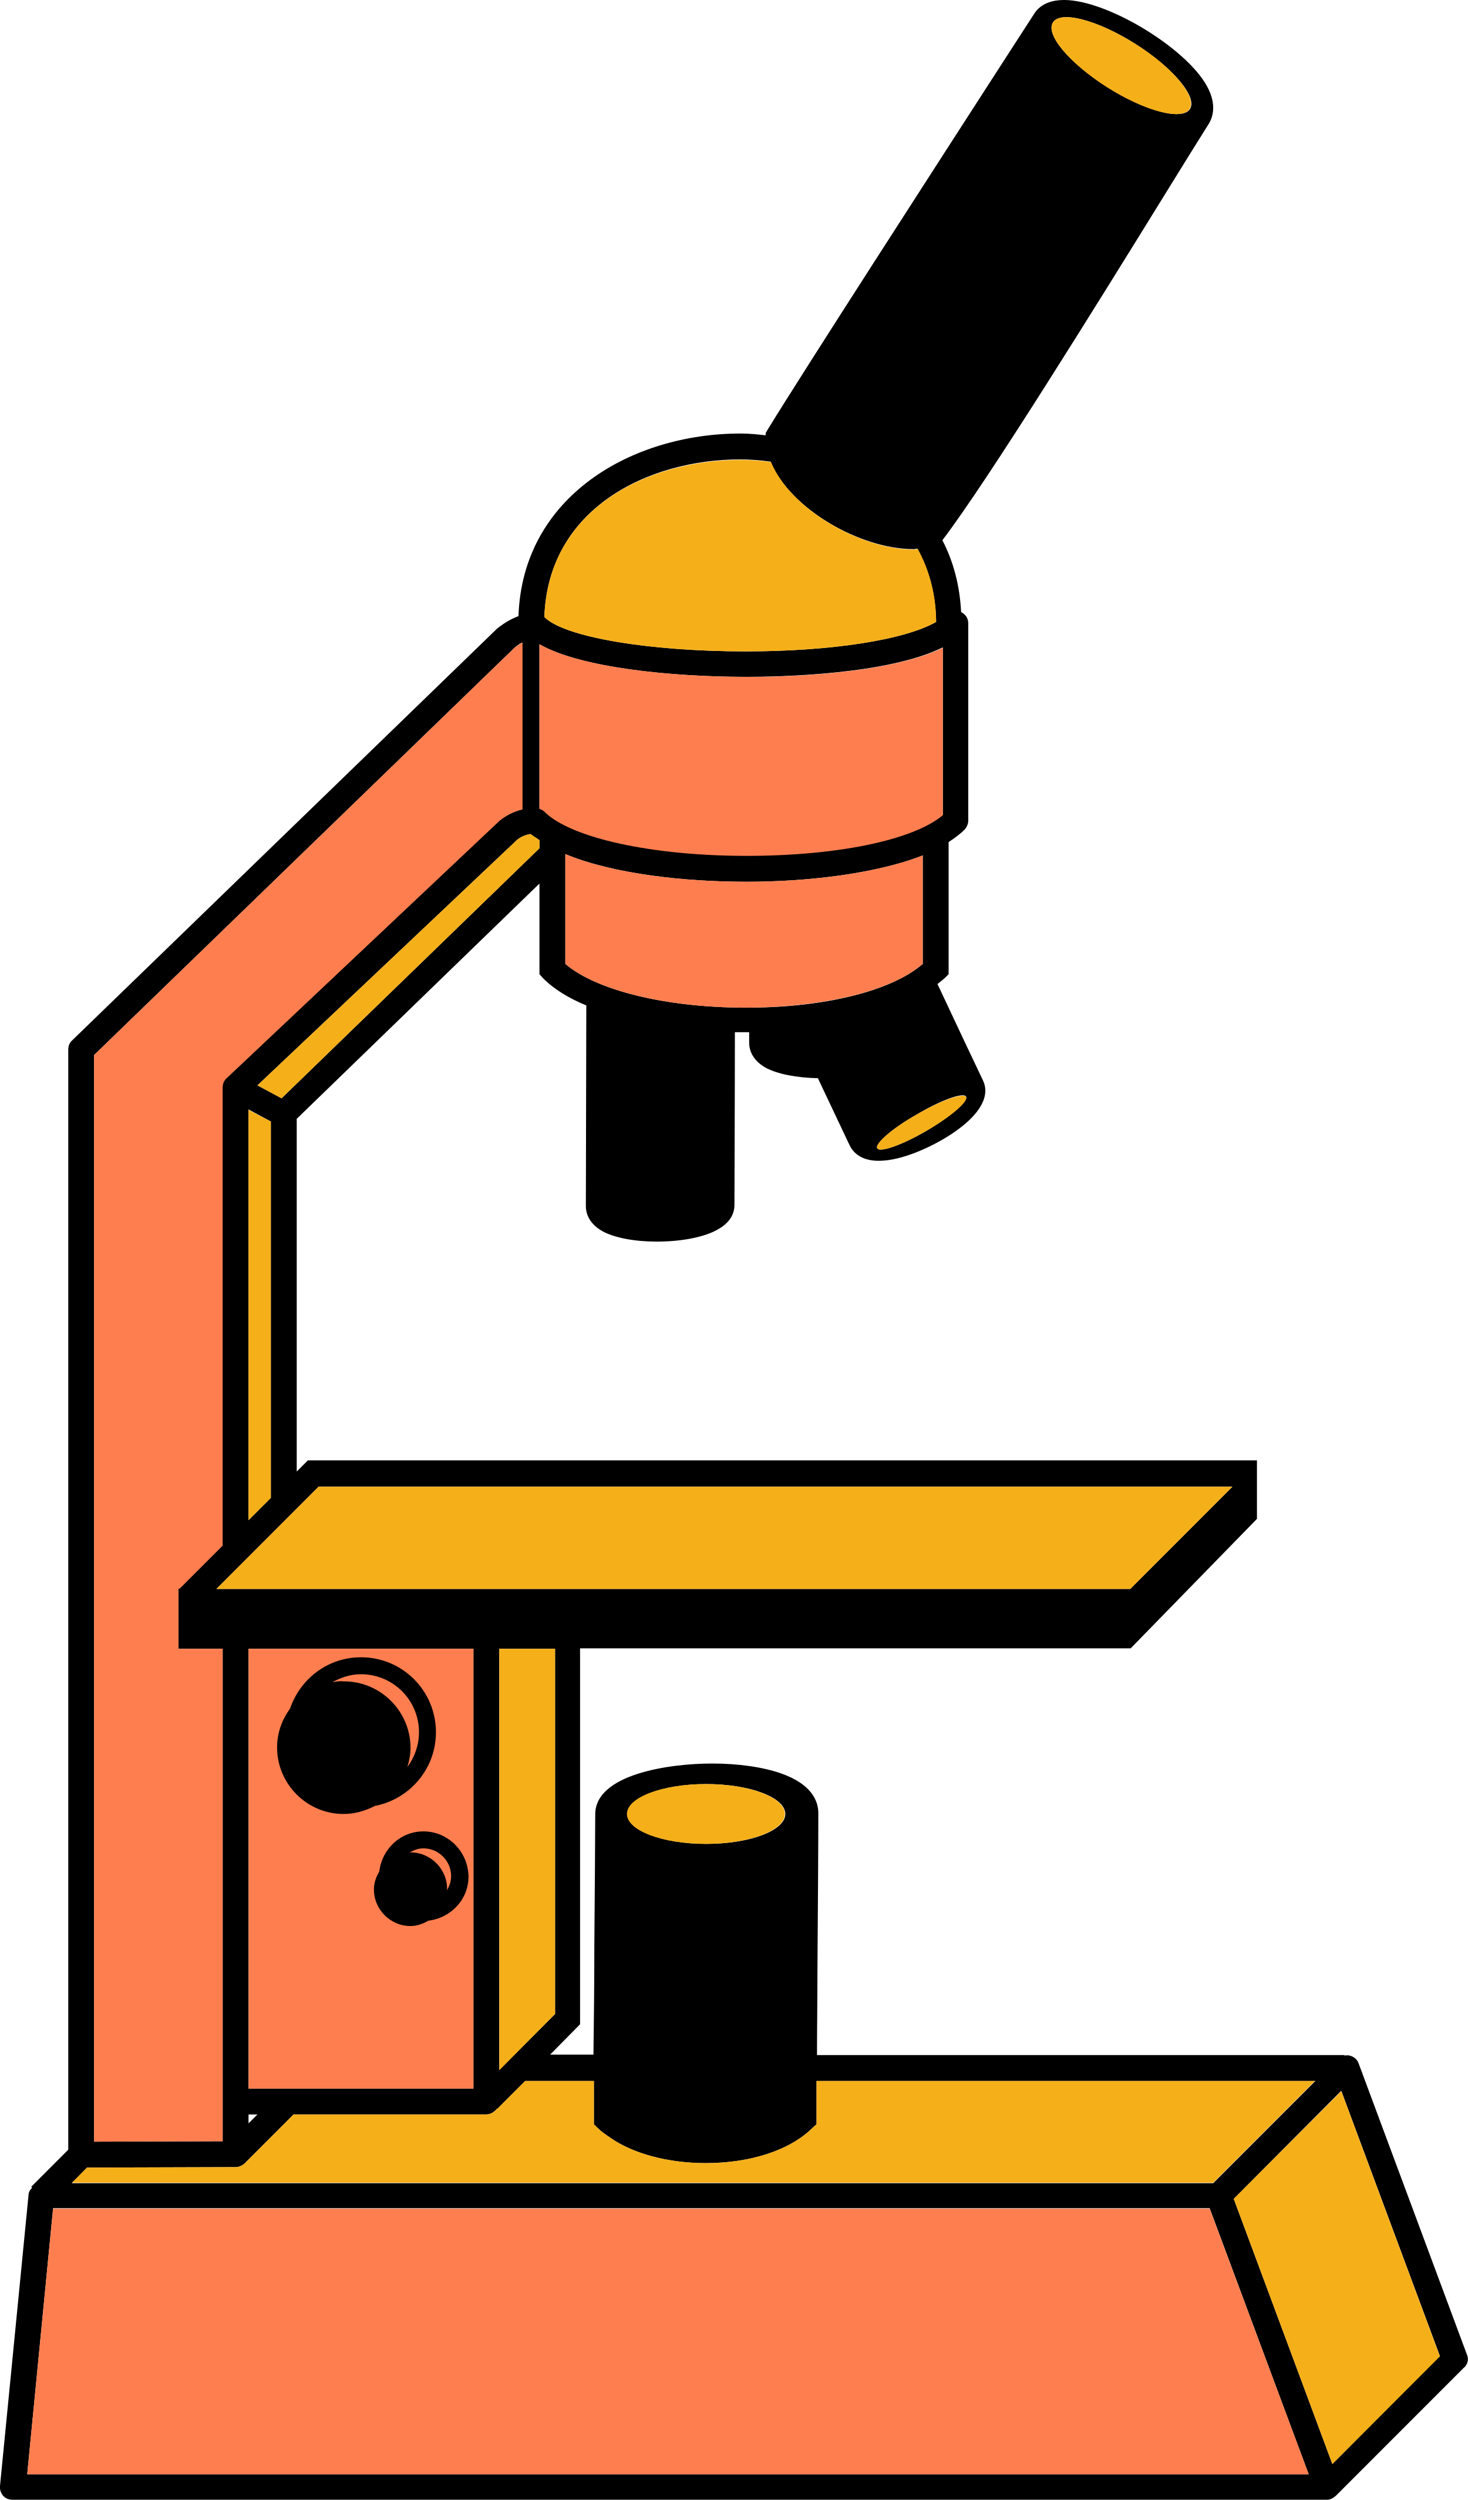
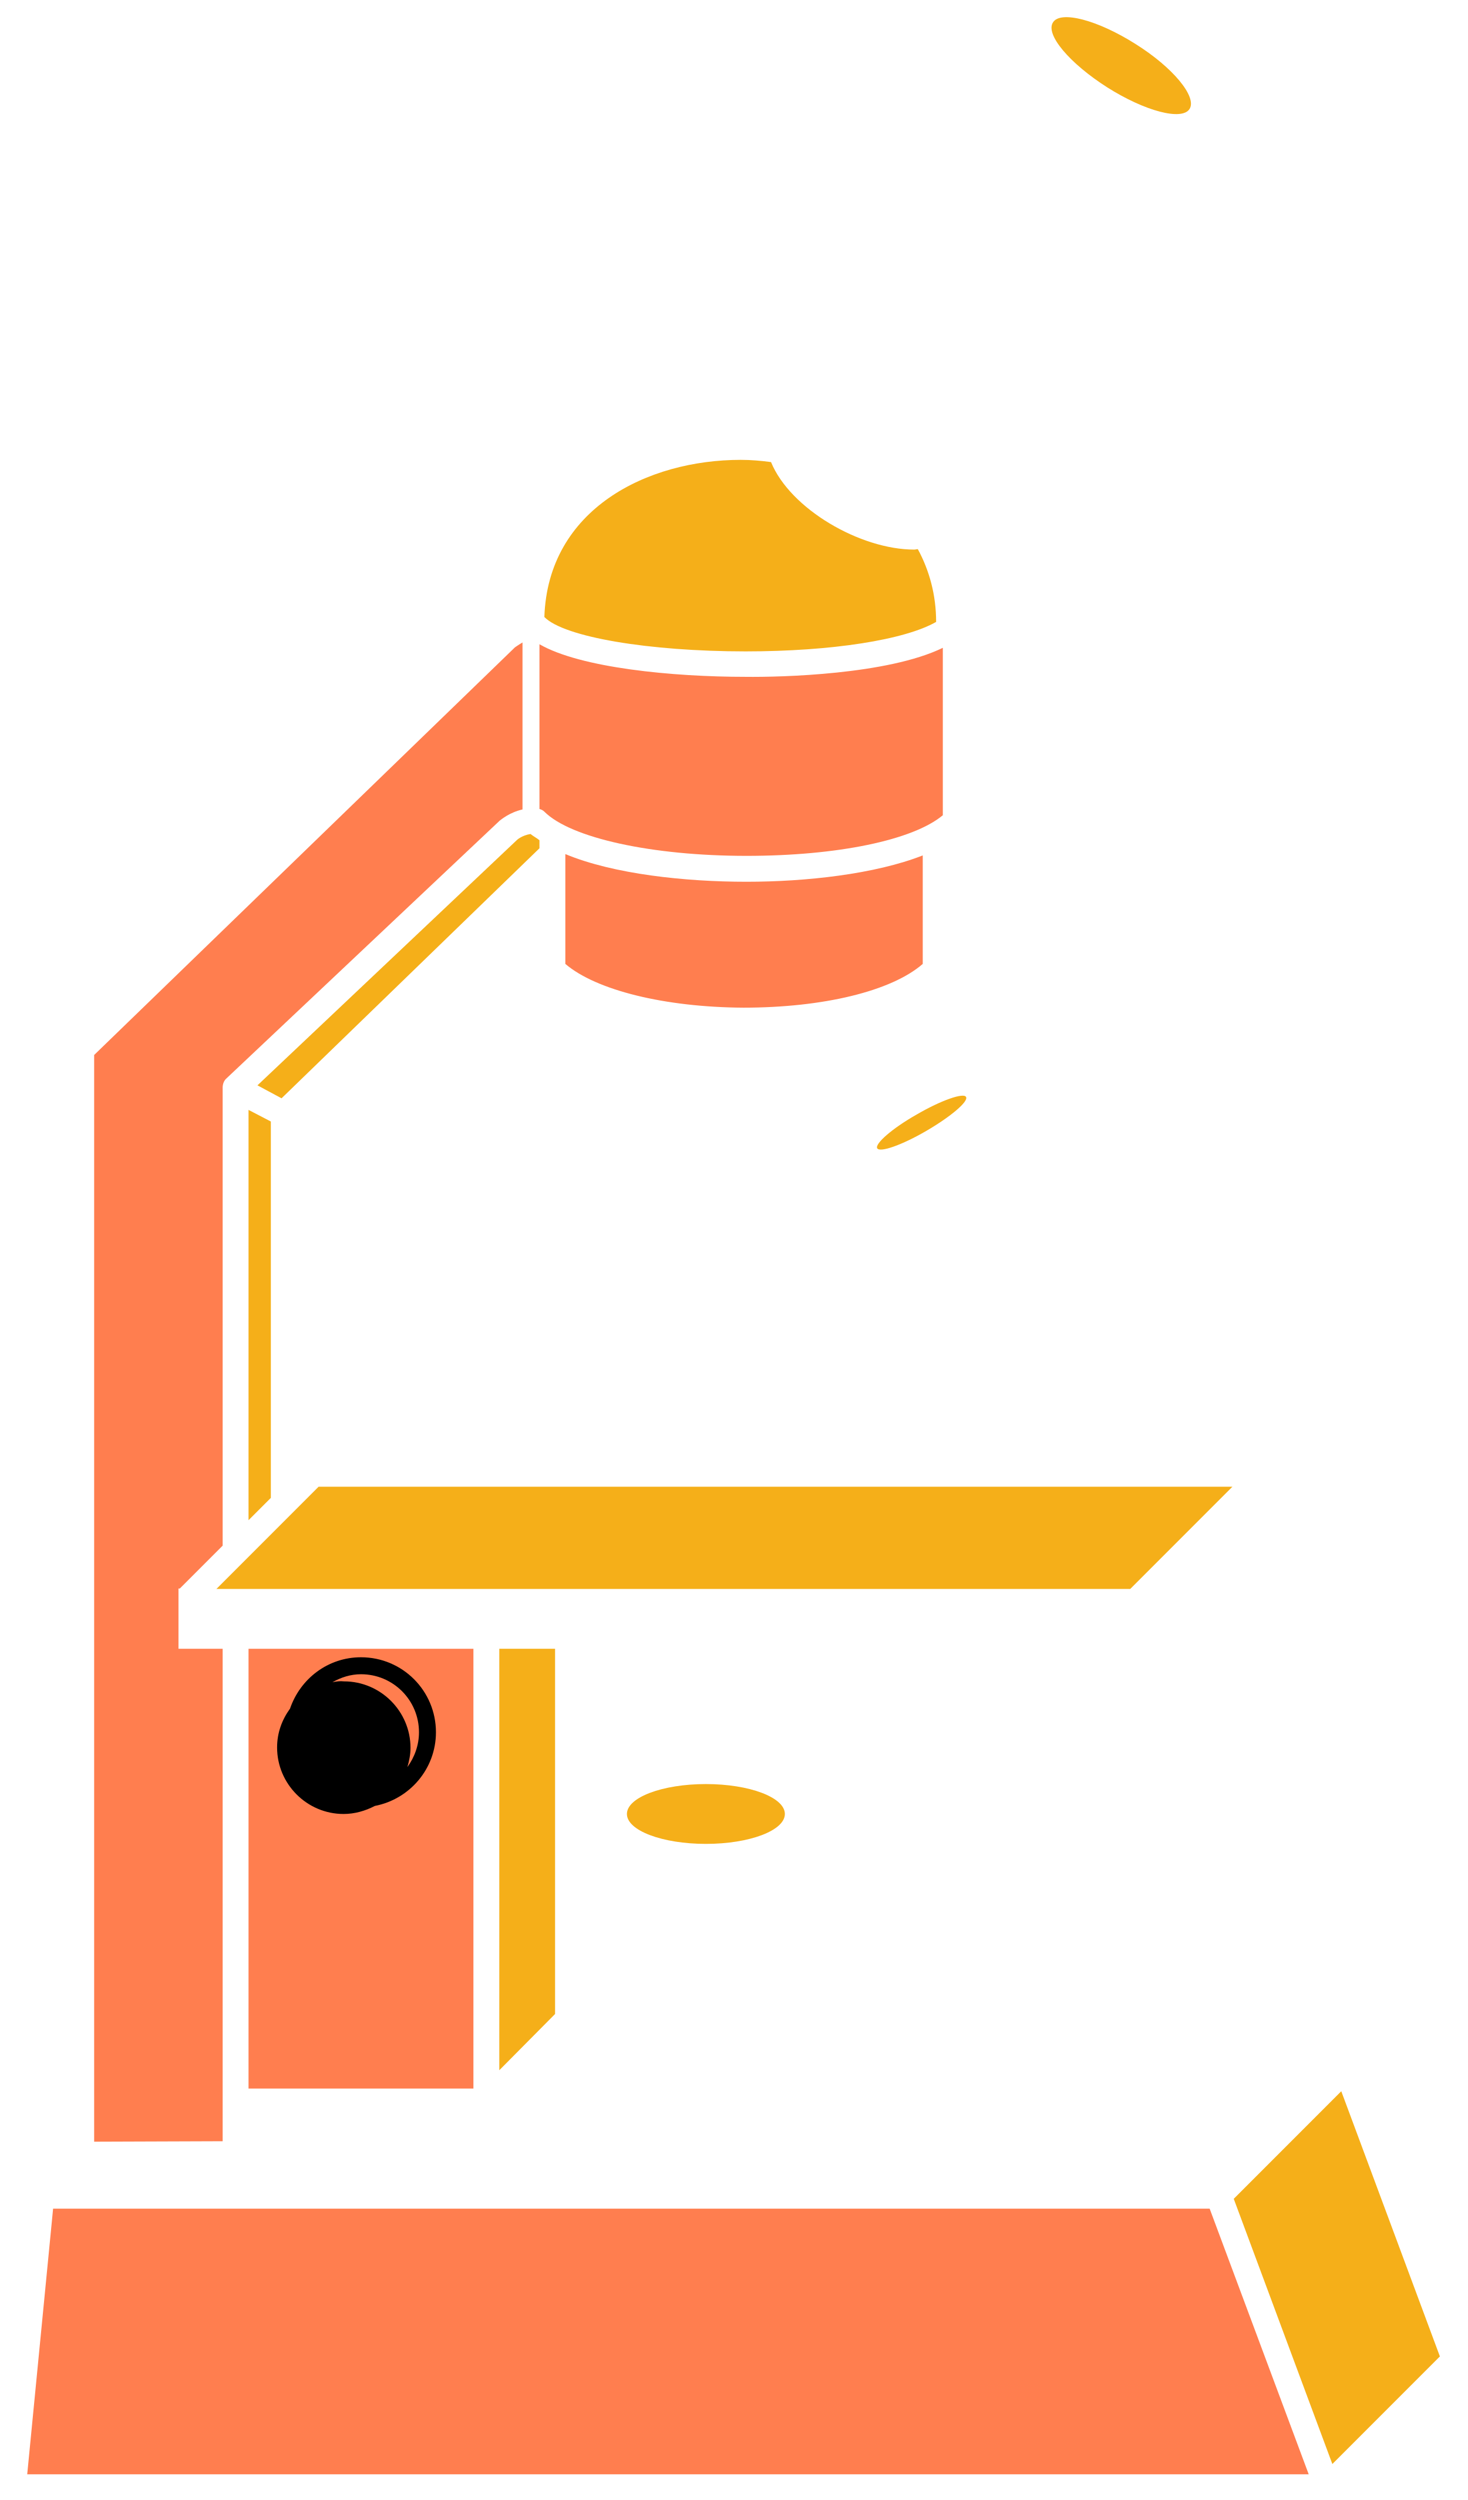
<svg xmlns="http://www.w3.org/2000/svg" id="Layer_1" x="0px" y="0px" viewBox="0 0 329 560" style="enable-background:new 0 0 329 560;" xml:space="preserve">
  <style type="text/css"> .st0{fill:#FF7E4F;} .st1{fill:#F5AF19;} </style>
-   <path d="M328.8,527.5l-24.3-65.3c-0.3-0.9-1.1-1.6-2.1-1.8c-0.4-0.1-0.7,0-1.1,0v-0.1H183.1c0-5.7,0.1-12.2,0.1-18.8 c0.1-13.9,0.2-28.1,0.2-35.4c0-2.7-1.5-6.5-8.4-8.9c-4-1.4-9.5-2.2-15.4-2.2c-9.7,0-26.1,2.4-26.2,11.3c0,4.7-0.1,16.6-0.2,29.4 c0,8.4-0.1,17.1-0.2,24.5h-9.7l6.7-6.8v-84.2h123.4l28.3-29v-13.1H69l-2.5,2.5v-79l54.4-52.7v20.3l0.8,0.9c2.5,2.5,5.8,4.5,9.7,6.1 c0,9.4-0.1,37.6-0.1,45c0,1.3,0.5,3.7,3.6,5.5c2.8,1.6,7.5,2.4,12.3,2.4c5.2,0,10.6-0.9,13.8-2.8c3-1.7,3.6-3.9,3.6-5.4 c0-4.4,0.1-26,0.1-38.7c0.6,0,1.2,0,1.8,0h0.4c0.3,0,0.6,0,1,0v2.4c0,1.3,0.5,3.7,3.6,5.5c2.7,1.5,7.1,2.3,11.8,2.4 c3.1,6.5,5.8,12.3,7.1,15c1.1,2.3,3.4,3.5,6.5,3.5c3,0,6.8-1,11.2-3.1c7.3-3.5,14.8-9.4,12.2-14.9c-1.3-2.7-5.8-12.2-10.2-21.6 c0.6-0.5,1.2-0.9,1.7-1.4l0.8-0.8v-29.6c1.4-0.9,2.6-1.8,3.6-2.8c0.5-0.6,0.8-1.3,0.8-2v-44.2c0-1.1-0.6-2-1.6-2.5 c-0.3-5.9-1.7-11.3-4.2-16.1c10.1-13.2,35-53.4,49.9-77.5c4.5-7.3,8-12.9,9.7-15.6c1.1-1.7,1.9-4.6-0.3-8.6 C265.8,10.7,248.1,0,238.5,0c-4,0-5.9,1.7-6.8,3.2l-7.5,11.6c-14.2,22-43.8,67.8-52.2,81.5l-0.4,0.7v0.5c-1.8-0.2-3.7-0.4-5.6-0.4 c-24.3,0-48.9,14-49.8,40.9c-2.7,1-4.5,2.6-4.8,2.8L16.2,233c-0.6,0.5-0.9,1.3-0.9,2.1v246.4l-8.3,8.3l0.2,0.2 c-0.4,0.4-0.8,1-0.8,1.6L0,556.8c-0.1,0.8,0.2,1.6,0.7,2.2c0.5,0.6,1.3,0.9,2.1,0.9h294.6c0.8,0,1.4-0.4,2-0.9l0,0l28.6-28.6 C328.9,529.7,329.2,528.5,328.8,527.5z M236,5c1.7-2.7,10-0.5,18.4,4.8c8.5,5.4,14,11.9,12.3,14.6c-1.7,2.7-10,0.5-18.4-4.8 C239.7,14.2,234.2,7.7,236,5z M158.3,399.6c9.8,0,17.7,3,17.7,6.7c0,3.7-7.9,6.7-17.7,6.7c-9.8,0-17.7-3-17.7-6.7 S148.5,399.6,158.3,399.6z M124.4,451.1l-12.5,12.5v-94.3h12.5V451.1z M71.4,333h204.8l-22.9,22.9H48.5L71.4,333z M55.7,467.8v-98.5 h50.4v98.5H55.7z M57.7,473.6l-2,2v-2H57.7z M55.7,340.5v-92l5,2.7v84.3L55.7,340.5z M166.6,225.7c-17.6-0.1-33-3.9-39.9-9.8v-24.6 c10.8,4.5,26.9,6.2,40.6,6.2c13.2,0,28.8-1.7,39.5-5.9v24.3C199.8,222,184.5,225.8,166.6,225.7z M216.5,245.6c0.6,1-3.4,4.5-8.9,7.7 c-5.5,3.2-10.4,4.9-11,3.9c-0.6-1,3.4-4.5,8.9-7.6C210.9,246.4,215.9,244.6,216.5,245.6z M165.9,102.9c2.3,0,4.6,0.2,6.8,0.5 c4.3,10.5,20,19.6,32.1,19.6c0.3,0,0.5-0.1,0.8-0.1c2.7,4.8,4.1,10.3,4.2,16.4c-7,4-23.3,6.6-42.7,6.6c-21.7,0-40.7-3.2-45.1-7.7 c0,0,0,0,0,0C122.8,114,145.1,102.9,165.9,102.9z M120.9,144.3c9.2,5.3,29.8,7.3,46.2,7.3c7.9,0,31.9-0.5,44.2-6.6v37.5 c-6.7,5.6-23.7,9.1-44,9.1c-21.2,0-39.4-4-45.3-9.9c-0.3-0.3-0.7-0.5-1.1-0.6V144.3z M120.9,188.2v1.8l-57.8,56l-5.4-2.9l58.2-55 c0,0,1.1-1,3-1.3C119.5,187.3,120.3,187.7,120.9,188.2z M21.1,236.3l94.3-91.3c0,0,0.7-0.6,1.6-1.1v37.4c-3,0.7-4.8,2.3-5.1,2.5 l-61.2,57.7c-0.6,0.5-0.9,1.3-0.9,2.1v102.6l-9.6,9.6H40v13.5h9.9v110.3l-28.8,0.1V236.3z M19.5,485.5L19.5,485.5l33.3-0.1 c0.8,0,1.6-0.4,2.1-0.9l10.9-10.9H109c1,0,1.8-0.6,2.4-1.3l0.1,0l6.2-6.2h15.4c0,3.4,0,6.3,0,8.5v1.2l0.8,0.8 c0.8,0.8,1.8,1.5,2.7,2.1c5.2,3.7,13.1,5.8,21.6,5.8c10,0,18.9-2.9,23.9-7.9l0.9-0.8v-1.2c0-2,0-5,0-8.5h111.8l-22.9,22.9l-255.8,0 L19.5,485.5z M6.1,554.2l5.8-59.6h259.2l22.2,59.6H6.1z M298.6,551.9l-22.1-59.4l24.1-24.2l22.1,59.4L298.6,551.9z" />
  <polygon class="st0" points="293.3,554.2 6.1,554.2 11.9,494.7 271.1,494.7 " />
  <rect x="55.7" y="369.3" class="st0" width="50.4" height="98.5" />
  <path class="st0" d="M211.3,145.1v37.5c-6.7,5.6-23.7,9.1-44,9.1c-21.2,0-39.4-4-45.3-9.9c-0.3-0.3-0.7-0.5-1.1-0.6v-36.9 c9.2,5.3,29.8,7.3,46.2,7.3C175,151.7,199,151.1,211.3,145.1z" />
  <path class="st0" d="M206.8,191.6v24.3c-7,6.1-22.3,9.8-40.2,9.8c-17.6-0.1-33-3.9-39.9-9.8v-24.6c10.8,4.5,26.9,6.2,40.6,6.2 C180.6,197.5,196.1,195.8,206.8,191.6z" />
  <path class="st0" d="M117.1,143.9v37.4c-3,0.7-4.8,2.3-5.1,2.5l-61.2,57.7c-0.6,0.5-0.9,1.3-0.9,2.1v102.6l-9.6,9.6H40v13.5h9.9 v110.3l-28.8,0.1V236.3l94.3-91.3C115.4,145,116.1,144.5,117.1,143.9z" />
  <path class="st1" d="M207.6,253.3c-5.5,3.2-10.4,4.9-11,3.9c-0.6-1,3.4-4.5,8.9-7.6c5.5-3.2,10.5-4.9,11-3.9 C217.1,246.7,213.1,250.1,207.6,253.3z" />
  <polygon class="st1" points="124.4,369.3 124.4,451.1 111.9,463.7 111.9,369.3 " />
  <polygon class="st1" points="60.7,251.2 60.7,335.5 55.7,340.5 55.7,248.6 " />
  <path class="st1" d="M120.9,188.2v1.8l-57.8,56l-5.4-2.9l58.2-55c0,0,1.1-1,3-1.3C119.5,187.3,120.3,187.7,120.9,188.2z" />
  <path class="st1" d="M175.9,406.3c0,3.7-7.9,6.7-17.7,6.7c-9.8,0-17.7-3-17.7-6.7s7.9-6.7,17.7-6.7 C168,399.6,175.9,402.6,175.9,406.3z" />
  <polygon class="st1" points="322.7,527.8 298.6,551.9 276.5,492.5 300.6,468.4 " />
-   <path class="st1" d="M294.8,466l-22.9,22.9l-255.8,0l3.4-3.4l0,0l33.3-0.1c0.8,0,1.6-0.4,2.1-0.9l10.9-10.9H109c1,0,1.8-0.6,2.4-1.3 l0.1,0l6.2-6.2h15.4c0,3.4,0,6.3,0,8.5v1.2l0.8,0.8c0.8,0.8,1.8,1.5,2.7,2.1c5.2,3.7,13.1,5.8,21.6,5.8c10,0,18.9-2.9,23.9-7.9 l0.9-0.8v-1.2c0-2,0-5,0-8.5H294.8z" />
  <polygon class="st1" points="276.2,333 253.3,355.9 48.5,355.9 71.4,333 " />
  <path class="st1" d="M209.8,139.3c-7,4-23.3,6.6-42.7,6.6c-21.7,0-40.7-3.2-45.1-7.7c0,0,0,0,0,0c0.8-24.2,23.1-35.2,44-35.2 c2.3,0,4.6,0.2,6.8,0.5c4.3,10.5,20,19.6,32.1,19.6c0.3,0,0.5-0.1,0.8-0.1C208.3,127.8,209.8,133.3,209.8,139.3z" />
  <path class="st1" d="M266.6,24.4c-1.7,2.7-10,0.5-18.4-4.8c-8.5-5.4-14-11.9-12.2-14.6c1.7-2.7,10-0.5,18.4,4.8 C262.9,15.1,268.3,21.7,266.6,24.4z" />
  <path d="M97.7,388c0-9.3-7.5-16.8-16.8-16.8c-7.4,0-13.6,4.8-15.9,11.5c-1.8,2.5-2.9,5.4-2.9,8.7c0,8.2,6.7,14.9,14.9,14.9 c2.5,0,4.9-0.7,7-1.8C91.8,403,97.7,396.2,97.7,388L97.7,388z M74.5,376.8c1.9-1.1,4.1-1.8,6.4-1.8c7.2,0,13,5.8,13,13 c0,2.9-1,5.6-2.6,7.8c0.4-1.4,0.7-2.8,0.7-4.3c0-8.2-6.7-14.9-14.9-14.9C76.2,376.5,75.4,376.6,74.5,376.8L74.5,376.8z" />
-   <path d="M94.9,410.2c-5.2,0-9.3,4-9.9,9c-0.7,1.2-1.2,2.5-1.2,4c0,4.5,3.7,8.2,8.2,8.2c1.5,0,2.8-0.5,4-1.2c5-0.6,9-4.7,9-9.9 C104.9,414.7,100.4,410.2,94.9,410.2L94.9,410.2z M100.1,423.5c0-0.1,0.1-0.2,0.1-0.4c0-4.5-3.7-8.2-8.2-8.2c-0.1,0-0.2,0.1-0.3,0.1 c1-0.6,2-1,3.2-1c3.4,0,6.2,2.8,6.2,6.2C101.1,421.5,100.7,422.5,100.1,423.5L100.1,423.5z" />
</svg>